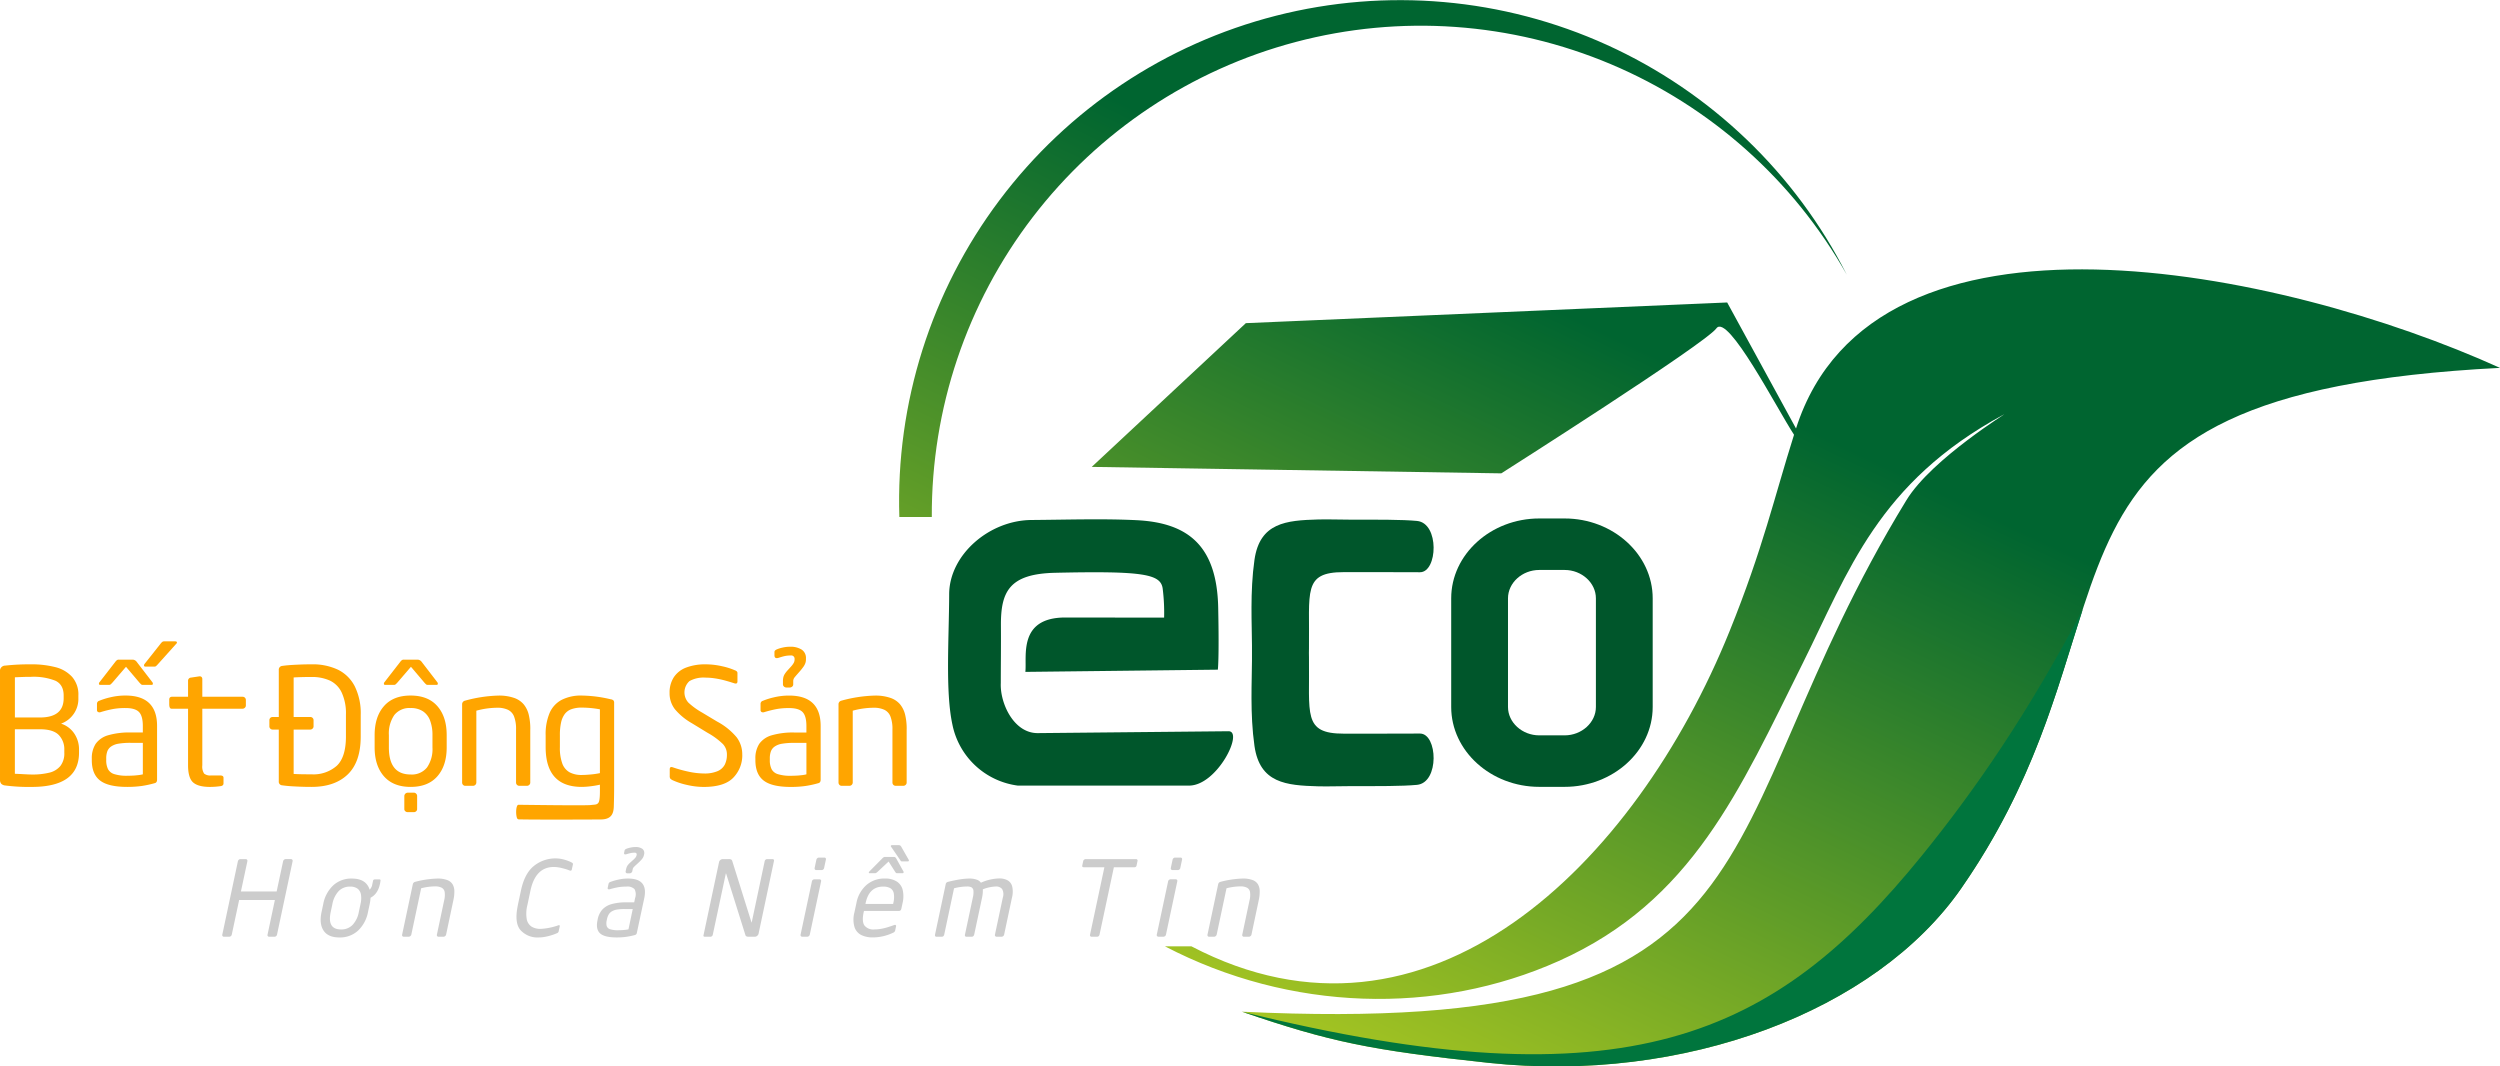
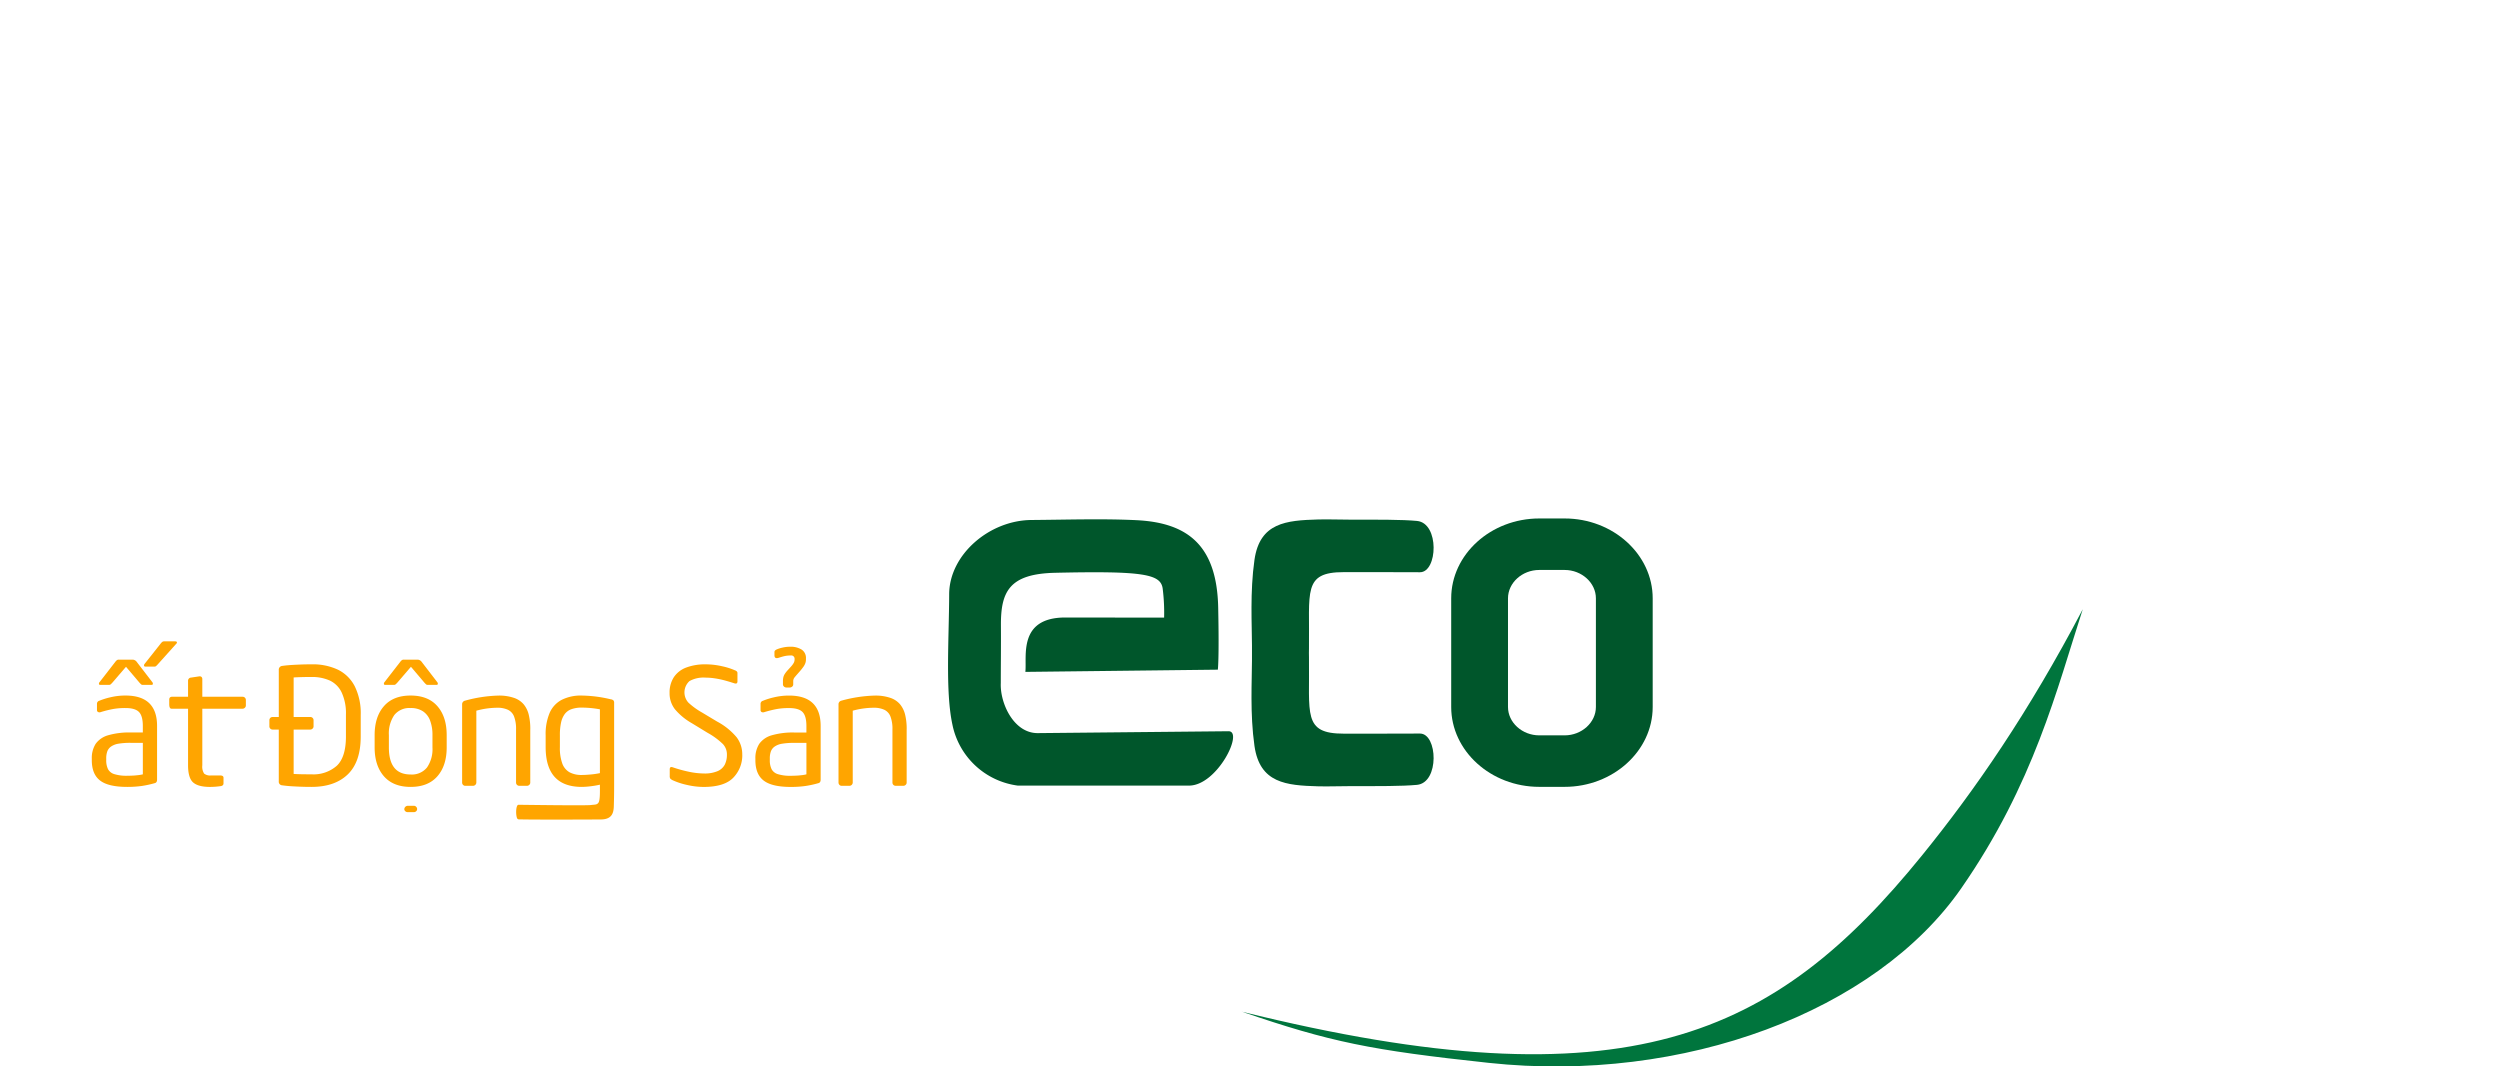
<svg xmlns="http://www.w3.org/2000/svg" width="741.561" height="316.335" viewBox="0 0 741.561 316.335">
  <defs>
    <clipPath id="clip-path">
      <path id="Path_3" data-name="Path 3" d="M519.748,438.471A145.039,145.039,0,0,1,791.162,366.62a148.57,148.57,0,0,0-281.041,71.851Zm465.165-44.226c-64.886-29.386-185.679-54.406-208.818,17.979l-20.42-37.378L612.9,380.979l-45.713,42.636,121.478,1.918s60.464-38.4,63.816-43.015,18.015,23.911,23.024,31.57c-5.828,18.417-9.2,33.741-19.139,58.313-27.961,69.126-89.59,130.043-159.617,93.426h-7.851c37.136,19.369,80.572,20.569,116.825,4.35,39.638-17.733,53.578-50.658,72.362-88.3,13.622-27.3,22.254-53.54,59.6-73.782,2.187-1.186-21.245,12.975-28.834,25.382C747.413,533.9,776.629,593.129,611.725,585.215c26.341,9.033,38.257,11.426,73.21,15.179,57.882,6.214,114.8-15.247,140.157-51.755C883.522,464.508,833.727,401.949,984.913,394.245Z" fill="none" clip-rule="evenodd" />
    </clipPath>
    <linearGradient id="linear-gradient" x1="0.553" y1="0.42" x2="0.214" y2="0.933" gradientUnits="objectBoundingBox">
      <stop offset="0" stop-color="#006530" />
      <stop offset="1" stop-color="#a4c422" />
    </linearGradient>
  </defs>
  <g id="Group_3" data-name="Group 3" transform="translate(-243.352 -285.124)">
    <path id="Path_1" data-name="Path 1" d="M545.3,518.153h50.738c8.385,0,16.341-16.172,11.708-16.127l-56.536.558c-7.185.07-11.263-8.928-11-14.846,0-5.173.081-10.843.038-17.01-.071-10.105,2.438-15.393,16.079-15.7,26.4-.6,31.325.418,31.907,4.7a57.37,57.37,0,0,1,.421,8.6l-29.258-.037c-14.188-.018-11.385,11.67-11.9,16.133l57.094-.658s.422-2.947.108-18.373c-.37-18.2-8.718-25.21-24.246-25.97-9.972-.489-20.311-.139-31.162-.055-12.555.1-24.358,10.347-24.393,22.02-.038,12.97-1.178,29.006.989,38.8a22.813,22.813,0,0,0,19.416,17.97" fill="#00562b" fill-rule="evenodd" />
    <path id="Path_2" data-name="Path 2" d="M614.718,478.789v-2.247c0-5.779-.621-15.886.741-25.366,1.58-11.006,9.369-11.7,18.9-11.965,3.117-.086,6.6.068,10.155.062,7.288-.012,14.76-.045,19.138.37,6.743.639,6.146,15.249.89,15.22-8.594-.047-17.041-.03-22.616-.03-12.226,0-10.054,5.764-10.3,22.655l-.019,1.3.019,1.3c.244,16.891-1.928,22.655,10.3,22.655,5.575,0,14.022.017,22.616-.03,5.256-.028,5.853,14.581-.89,15.22-4.378.415-11.85.382-19.138.37-3.557-.006-7.038.148-10.155.062-9.531-.262-17.32-.959-18.9-11.965-1.362-9.48-.741-19.587-.741-25.365Z" fill="#00562b" />
    <g id="Group_2" data-name="Group 2">
      <g id="Group_1" data-name="Group 1" clip-path="url(#clip-path)">
-         <rect id="Rectangle_1" data-name="Rectangle 1" width="476.603" height="341.645" transform="translate(508.31 264.963)" fill="url(#linear-gradient)" />
-       </g>
+         </g>
    </g>
    <path id="Path_4" data-name="Path 4" d="M611.725,585.215c26.341,9.033,38.257,11.426,73.21,15.179,57.882,6.214,114.8-15.247,140.157-51.755,21.61-31.115,28.417-59.274,36.062-82.8-16.067,30.562-31.782,53.42-47.687,73.029-43.725,53.909-87.617,74.564-201.742,46.351" fill="#00753d" fill-rule="evenodd" />
    <path id="Path_5" data-name="Path 5" d="M699.936,454.188c-5.069,0-9.277,3.816-9.277,8.412v32.236c0,4.6,4.208,8.412,9.277,8.412h7.523c5.069,0,9.276-3.816,9.276-8.412V462.6c0-4.6-4.207-8.412-9.276-8.412Zm0-15.274h7.523c14.367,0,26.122,10.659,26.122,23.686v32.236c0,13.028-11.755,23.686-26.122,23.686h-7.523c-14.367,0-26.122-10.658-26.122-23.686V462.6C673.814,449.573,685.569,438.914,699.936,438.914Z" fill="#00562b" fill-rule="evenodd" />
-     <path id="Path_6" data-name="Path 6" d="M262.427,508.365v-.825a6.031,6.031,0,0,0-1.657-4.412c-1.1-1.121-2.964-1.689-5.6-1.689h-7.407v13.212c.56.016,1.393.048,2.5.112s1.93.1,2.5.1a20.667,20.667,0,0,0,5.277-.561,6.03,6.03,0,0,0,3.235-1.986,6.1,6.1,0,0,0,1.153-3.948m-.192-16.144v-.776q0-3.207-2.411-4.389a17.563,17.563,0,0,0-7.3-1.169c-.728,0-1.209,0-1.425.008l-1.385.048c-.705.024-1.354.056-1.946.081v11.923h7.407Q262.236,497.947,262.235,492.221Zm4.557,16.144q0,10.175-14.03,10.178a54.769,54.769,0,0,1-7.816-.424,1.972,1.972,0,0,1-1.217-.505,1.786,1.786,0,0,1-.377-1.273v-32a1.564,1.564,0,0,1,1.546-1.786,66.178,66.178,0,0,1,7.623-.376,28.125,28.125,0,0,1,7.288.84,9.985,9.985,0,0,1,4.948,2.9,7.943,7.943,0,0,1,1.842,5.526v.776a7.8,7.8,0,0,1-5.133,7.552,7.468,7.468,0,0,1,3.892,2.9,8.386,8.386,0,0,1,1.434,4.868Z" fill="orange" />
    <path id="Path_7" data-name="Path 7" d="M288.7,487.953c0,.217-.144.329-.448.329H285.77a.894.894,0,0,1-.52-.129,7.227,7.227,0,0,1-.585-.6l-3.94-4.645-3.988,4.645a5.614,5.614,0,0,1-.584.585.838.838,0,0,1-.521.144h-2.506c-.28,0-.425-.112-.425-.329a.664.664,0,0,1,.193-.5l4.62-5.958a2.843,2.843,0,0,1,.561-.585,1.117,1.117,0,0,1,.584-.12h4.084a1.587,1.587,0,0,1,1.193.7l4.581,5.958a.69.69,0,0,1,.184.5m7.135-12.252a.524.524,0,0,1-.192.377l-5.437,6.054a7.039,7.039,0,0,1-.593.6.8.8,0,0,1-.512.128h-2.6c-.28,0-.424-.112-.424-.328a.707.707,0,0,1,.184-.5l4.716-5.957a3.009,3.009,0,0,1,.569-.585,1.1,1.1,0,0,1,.585-.12h3.163C295.652,475.373,295.836,475.485,295.836,475.7Zm-10.114,39.111v-9.337h-3.563a20.837,20.837,0,0,0-3.636.248,5.383,5.383,0,0,0-2.17.808,3.082,3.082,0,0,0-1.153,1.418,6.108,6.108,0,0,0-.336,2.194v.424a5.925,5.925,0,0,0,.528,2.707,3.134,3.134,0,0,0,1.9,1.489,12.212,12.212,0,0,0,3.812.473c.64,0,1.257-.024,1.85-.056s1.129-.1,1.609-.152A9.268,9.268,0,0,0,285.722,514.812Zm4.22,1.569q0,.9-.72,1.057a29.753,29.753,0,0,1-3.8.825,30.42,30.42,0,0,1-4.324.28q-5.61,0-8.056-1.89c-1.642-1.257-2.459-3.275-2.459-6.038v-.424a7.875,7.875,0,0,1,1.138-4.412,6.824,6.824,0,0,1,3.683-2.547,22.421,22.421,0,0,1,6.751-.832h3.563v-1.922q0-3-1.153-4.164t-3.988-1.162a20.074,20.074,0,0,0-3.739.3,34.563,34.563,0,0,0-3.6.9.991.991,0,0,1-.809-.025.641.641,0,0,1-.312-.592v-1.874a.916.916,0,0,1,.68-.865,20.37,20.37,0,0,1,3.268-1.025,19.069,19.069,0,0,1,4.516-.528q9.369,0,9.361,9.033Z" fill="orange" />
    <path id="Path_8" data-name="Path 8" d="M309.65,517.486c0,.473-.288.745-.865.825a22.1,22.1,0,0,1-3.123.232q-3.519,0-5.021-1.329t-1.506-5.1V495.344l-4.913,0c-.61,0-.668-.861-.668-1.389v-1.313c0-.569.3-.849.913-.849h4.668V487.08a.918.918,0,0,1,.849-.961l2.507-.376h.144a.7.7,0,0,1,.528.224.866.866,0,0,1,.2.577V491.8H315.32a.937.937,0,0,1,.681.28.92.92,0,0,1,.28.681v1.617a.882.882,0,0,1-.3.681.952.952,0,0,1-.657.288H303.363v16.769a3.8,3.8,0,0,0,.537,2.474,2.856,2.856,0,0,0,2.042.553h2.7c.672,0,1.009.224,1.009.68Z" fill="orange" />
    <path id="Path_9" data-name="Path 9" d="M345.965,503.6v-6.479a14.626,14.626,0,0,0-1.281-6.622,7.387,7.387,0,0,0-3.555-3.532,12.844,12.844,0,0,0-5.35-1.033q-2.931,0-5.325.136V497.8H335.4a.935.935,0,0,1,.68.28.917.917,0,0,1,.281.681v1.81a.884.884,0,0,1-.3.68.951.951,0,0,1-.657.281h-4.949v13.156q1.549.121,5.325.121a10.443,10.443,0,0,0,7.488-2.555q2.691-2.559,2.7-8.656m4.38,0q0,7.531-3.843,11.235t-10.723,3.707c-1.217,0-2.474-.024-3.763-.08s-2.274-.112-2.947-.168-1.345-.128-2.018-.224a1.064,1.064,0,0,1-1.009-1.194V501.535h-1.826a.937.937,0,0,1-.681-.281.918.918,0,0,1-.28-.68v-1.81a.971.971,0,0,1,.264-.681.949.949,0,0,1,.7-.28h1.826V483.869a1.111,1.111,0,0,1,1.009-1.217c.673-.1,1.345-.168,2.018-.224s1.657-.112,2.947-.168,2.546-.08,3.763-.08a17.533,17.533,0,0,1,7.816,1.593,11.14,11.14,0,0,1,5,4.965,18.008,18.008,0,0,1,1.753,8.384Z" fill="orange" />
-     <path id="Path_10" data-name="Path 10" d="M373.224,487.953c0,.217-.144.329-.448.329h-2.483a.894.894,0,0,1-.52-.129,7.4,7.4,0,0,1-.585-.6l-3.94-4.645-3.987,4.645a5.694,5.694,0,0,1-.585.585.838.838,0,0,1-.521.144h-2.506c-.28,0-.424-.112-.424-.329a.69.69,0,0,1,.184-.5l4.628-5.958a2.872,2.872,0,0,1,.561-.585,1.117,1.117,0,0,1,.584-.12h4.084a1.587,1.587,0,0,1,1.193.7l4.581,5.958a.69.69,0,0,1,.184.5m-6.142,37.157a.827.827,0,0,1-.288.656.946.946,0,0,1-.681.265H364.24a.984.984,0,0,1-.657-.265.816.816,0,0,1-.3-.656v-3.892a1.05,1.05,0,0,1,.961-.961h1.873a.891.891,0,0,1,.681.3.941.941,0,0,1,.288.657Zm4.549-18.274v-3.66a11.947,11.947,0,0,0-.7-4.308,5.623,5.623,0,0,0-2.13-2.755,6.456,6.456,0,0,0-3.652-.961,5.7,5.7,0,0,0-4.852,2.1,9.62,9.62,0,0,0-1.594,5.926v3.66q0,8.023,6.446,8.024a5.755,5.755,0,0,0,4.869-2.09A9.551,9.551,0,0,0,371.631,506.836Zm4.22,0q0,5.393-2.755,8.552t-7.944,3.155q-5.152,0-7.919-3.155-2.751-3.159-2.755-8.552v-3.66q0-5.416,2.755-8.576t7.919-3.155q5.19,0,7.944,3.155t2.755,8.576Z" fill="orange" />
+     <path id="Path_10" data-name="Path 10" d="M373.224,487.953c0,.217-.144.329-.448.329h-2.483a.894.894,0,0,1-.52-.129,7.4,7.4,0,0,1-.585-.6l-3.94-4.645-3.987,4.645a5.694,5.694,0,0,1-.585.585.838.838,0,0,1-.521.144h-2.506c-.28,0-.424-.112-.424-.329a.69.69,0,0,1,.184-.5l4.628-5.958a2.872,2.872,0,0,1,.561-.585,1.117,1.117,0,0,1,.584-.12h4.084a1.587,1.587,0,0,1,1.193.7l4.581,5.958a.69.69,0,0,1,.184.5m-6.142,37.157a.827.827,0,0,1-.288.656.946.946,0,0,1-.681.265H364.24a.984.984,0,0,1-.657-.265.816.816,0,0,1-.3-.656a1.05,1.05,0,0,1,.961-.961h1.873a.891.891,0,0,1,.681.3.941.941,0,0,1,.288.657Zm4.549-18.274v-3.66a11.947,11.947,0,0,0-.7-4.308,5.623,5.623,0,0,0-2.13-2.755,6.456,6.456,0,0,0-3.652-.961,5.7,5.7,0,0,0-4.852,2.1,9.62,9.62,0,0,0-1.594,5.926v3.66q0,8.023,6.446,8.024a5.755,5.755,0,0,0,4.869-2.09A9.551,9.551,0,0,0,371.631,506.836Zm4.22,0q0,5.393-2.755,8.552t-7.944,3.155q-5.152,0-7.919-3.155-2.751-3.159-2.755-8.552v-3.66q0-5.416,2.755-8.576t7.919-3.155q5.19,0,7.944,3.155t2.755,8.576Z" fill="orange" />
    <path id="Path_11" data-name="Path 11" d="M400.643,501.487v15.767a.888.888,0,0,1-.3.681.953.953,0,0,1-.657.28h-2.3a.956.956,0,0,1-.961-.961V501.487a10.282,10.282,0,0,0-.577-3.8,3.665,3.665,0,0,0-1.8-2.01,7.215,7.215,0,0,0-3.2-.617,23.721,23.721,0,0,0-6.2.873v21.325a1,1,0,0,1-.961.961h-2.346a.9.9,0,0,1-.633-.28.953.953,0,0,1-.28-.681V494.1a1.093,1.093,0,0,1,.873-1.145,40.985,40.985,0,0,1,9.922-1.505,13.6,13.6,0,0,1,4.564.672,6.506,6.506,0,0,1,2.907,1.93,7.735,7.735,0,0,1,1.5,3.091,17.988,17.988,0,0,1,.457,4.349" fill="orange" />
    <path id="Path_12" data-name="Path 12" d="M421.3,514.459V495.528a30.057,30.057,0,0,0-5.374-.512,8.915,8.915,0,0,0-3.035.456,4.327,4.327,0,0,0-2.01,1.442,6.525,6.525,0,0,0-1.1,2.53,17.011,17.011,0,0,0-.352,3.78v3.515a13.444,13.444,0,0,0,.713,4.861,4.925,4.925,0,0,0,2.146,2.6,7.454,7.454,0,0,0,3.635.8c.769,0,1.674-.057,2.723-.153a22.986,22.986,0,0,0,2.651-.392m0,3.427a25.272,25.272,0,0,1-2.6.449,23.714,23.714,0,0,1-2.771.208q-10.715,0-10.722-11.8v-3.515a16.132,16.132,0,0,1,1.176-6.615,7.93,7.93,0,0,1,3.564-3.883,12.529,12.529,0,0,1,5.982-1.282,38.734,38.734,0,0,1,8.585,1.106,1.5,1.5,0,0,1,.808.336,1.144,1.144,0,0,1,.2.769v24.56c0,1.854-.017,3.5-.094,6.063-.065,2.19-.7,3.9-3.866,3.918-5.971.038-20.038.081-24.387-.028a.637.637,0,0,1-.495-.48c-.41-1.327-.231-3.7.4-3.845.056-.013,19.878.286,21.54.073,1.209-.154,1.746-.033,2.227-.658C421.4,522.53,421.3,519.79,421.3,517.886Z" fill="orange" />
    <path id="Path_13" data-name="Path 13" d="M512.289,501.487v15.767a.885.885,0,0,1-.3.681.95.95,0,0,1-.656.28h-2.3a.956.956,0,0,1-.961-.961V501.487a10.3,10.3,0,0,0-.577-3.8,3.663,3.663,0,0,0-1.8-2.01,7.214,7.214,0,0,0-3.2-.617,23.715,23.715,0,0,0-6.2.873v21.325a1,1,0,0,1-.961.961h-2.346a.9.9,0,0,1-.633-.28.953.953,0,0,1-.28-.681V494.1a1.092,1.092,0,0,1,.873-1.145,40.978,40.978,0,0,1,9.921-1.505,13.6,13.6,0,0,1,4.565.672,6.512,6.512,0,0,1,2.907,1.93,7.748,7.748,0,0,1,1.5,3.091,17.987,17.987,0,0,1,.457,4.349m-34.362-21.934a8.318,8.318,0,0,0-1.714.152c-.488.1-1.089.272-1.809.505-.889.3-1.338.064-1.338-.7v-.961a.668.668,0,0,1,.225-.52,1.977,1.977,0,0,1,.456-.281,9.336,9.336,0,0,1,1.714-.536,9.678,9.678,0,0,1,2.258-.256,6.132,6.132,0,0,1,3.4.84,2.955,2.955,0,0,1,1.289,2.675v.232a3.384,3.384,0,0,1-.16,1.057,4.473,4.473,0,0,1-.584,1.129,16.859,16.859,0,0,1-1.2,1.5l-.888,1.009c-.361.424-.577.688-.649.784a2.119,2.119,0,0,0-.192.4,1.688,1.688,0,0,0-.1.6v.984a.83.83,0,0,1-.3.609,1.128,1.128,0,0,1-.8.28h-.865a1.066,1.066,0,0,1-.785-.288.858.858,0,0,1-.3-.6v-.984a4.836,4.836,0,0,1,.128-1.21,3.328,3.328,0,0,1,.448-.993,8.1,8.1,0,0,1,.857-1.081l.913-1.009a6,6,0,0,0,.889-1.209,2.162,2.162,0,0,0,.216-.977v-.232A.975.975,0,0,0,477.927,479.553Zm4.621,35.259v-9.337h-3.564a20.825,20.825,0,0,0-3.635.248,5.382,5.382,0,0,0-2.171.808,3.082,3.082,0,0,0-1.153,1.418,6.108,6.108,0,0,0-.336,2.194v.424a5.924,5.924,0,0,0,.528,2.707,3.133,3.133,0,0,0,1.9,1.489,12.2,12.2,0,0,0,3.811.473c.641,0,1.257-.024,1.85-.056s1.129-.1,1.609-.152A9.324,9.324,0,0,0,482.548,514.812Zm4.22,1.569q0,.9-.721,1.057a29.753,29.753,0,0,1-3.8.825,30.41,30.41,0,0,1-4.324.28q-5.61,0-8.056-1.89c-1.641-1.257-2.458-3.275-2.458-6.038v-.424a7.875,7.875,0,0,1,1.137-4.412,6.828,6.828,0,0,1,3.683-2.547,22.421,22.421,0,0,1,6.751-.832h3.564v-1.922q0-3-1.153-4.164t-3.989-1.162a20.074,20.074,0,0,0-3.739.3,34.628,34.628,0,0,0-3.6.9.988.988,0,0,1-.808-.025.64.64,0,0,1-.313-.592v-1.874a.917.917,0,0,1,.681-.865,20.386,20.386,0,0,1,3.267-1.025,19.075,19.075,0,0,1,4.516-.528q9.371,0,9.362,9.033Zm-23.247-7.431a9.492,9.492,0,0,1-2.643,6.823q-2.643,2.773-8.832,2.77a21.988,21.988,0,0,1-4.877-.584,20.854,20.854,0,0,1-4.252-1.386,2.362,2.362,0,0,1-.761-.52,1.35,1.35,0,0,1-.152-.769v-1.97c0-.624.32-.817.961-.569a39.528,39.528,0,0,0,4.62,1.274,22.59,22.59,0,0,0,4.605.536,9.777,9.777,0,0,0,3.964-.68,4.3,4.3,0,0,0,2.17-1.938,6.53,6.53,0,0,0,.641-2.987,4.489,4.489,0,0,0-1.17-3.107,21.467,21.467,0,0,0-4.556-3.347l-4.645-2.835a18.519,18.519,0,0,1-5.053-4.164,7.676,7.676,0,0,1-1.585-4.829,8.282,8.282,0,0,1,1.289-4.709,7.622,7.622,0,0,1,3.7-2.85,15.649,15.649,0,0,1,5.637-.929,21.657,21.657,0,0,1,5,.576,19.509,19.509,0,0,1,3.684,1.161,1.759,1.759,0,0,1,.6.329.643.643,0,0,1,.224.536v2.443c0,.576-.3.776-.912.584-1.113-.36-2.106-.656-2.971-.889a26.405,26.405,0,0,0-2.771-.576,18.471,18.471,0,0,0-2.851-.224,8.521,8.521,0,0,0-4.724,1.025,4.517,4.517,0,0,0-.329,6.382,21.148,21.148,0,0,0,4.092,2.963l4.413,2.65a19.471,19.471,0,0,1,5.8,4.661A8.342,8.342,0,0,1,463.521,508.95Z" fill="orange" />
-     <path id="Path_14" data-name="Path 14" d="M616.714,552.2l-2.148,10.165a.8.8,0,0,1-.294.439.782.782,0,0,1-.465.18h-1.482a.48.48,0,0,1-.4-.18.5.5,0,0,1-.088-.439l2.153-10.165a6.455,6.455,0,0,0,.155-2.452,1.751,1.751,0,0,0-.883-1.3,4.114,4.114,0,0,0-1.982-.4,16.638,16.638,0,0,0-4.115.563l-2.917,13.748a.82.82,0,0,1-.289.428.707.707,0,0,1-.47.191h-1.513a.449.449,0,0,1-.366-.18.5.5,0,0,1-.088-.439l3.165-14.931a.92.92,0,0,1,.723-.738,28.868,28.868,0,0,1,6.6-.97,7.956,7.956,0,0,1,2.85.433,3.141,3.141,0,0,1,1.611,1.245,4.05,4.05,0,0,1,.542,1.992,11.543,11.543,0,0,1-.3,2.8m-27.506,10.165a.751.751,0,0,1-.283.444.732.732,0,0,1-.475.175h-1.482a.51.51,0,0,1-.387-.18.473.473,0,0,1-.1-.439l3.362-15.793a.686.686,0,0,1,.263-.438.735.735,0,0,1,.475-.181h1.481a.522.522,0,0,1,.424.165.511.511,0,0,1,.077.454Zm4.249-19.768a.68.68,0,0,1-.268.444.733.733,0,0,1-.475.176h-1.57a.482.482,0,0,1-.4-.181.521.521,0,0,1-.1-.439l.526-2.467a.86.86,0,0,1,.274-.44.736.736,0,0,1,.485-.18H593.5a.492.492,0,0,1,.413.165.53.53,0,0,1,.067.455Zm-12.972-.712a.617.617,0,0,1-.7.5h-6.03l-4.254,19.98a.845.845,0,0,1-.247.444.62.62,0,0,1-.445.175h-1.7a.406.406,0,0,1-.361-.175.544.544,0,0,1-.062-.444l4.254-19.98h-6.051c-.413,0-.588-.17-.516-.5l.289-1.363a.651.651,0,0,1,.274-.382.733.733,0,0,1,.464-.176h14.9a.5.5,0,0,1,.387.16.41.41,0,0,1,.082.4ZM520.7,562.361l3.165-14.931a.872.872,0,0,1,.723-.738q2.121-.519,3.64-.743a19.061,19.061,0,0,1,2.777-.227,6.16,6.16,0,0,1,1.988.31,2.454,2.454,0,0,1,1.321.929,13.909,13.909,0,0,1,5.416-1.27,5.067,5.067,0,0,1,2.478.547,2.885,2.885,0,0,1,1.378,1.812,6.939,6.939,0,0,1-.062,3.346L541.2,562.361a.764.764,0,0,1-.279.444.728.728,0,0,1-.475.175h-1.481a.5.5,0,0,1-.388-.18.463.463,0,0,1-.1-.439l2.329-10.965a3.174,3.174,0,0,0-.207-2.571,2.274,2.274,0,0,0-1.91-.744,11.865,11.865,0,0,0-3.8.831,10.12,10.12,0,0,1-.222,2.421l-2.349,11.028a.851.851,0,0,1-.253.428.614.614,0,0,1-.438.191h-1.652a.384.384,0,0,1-.341-.18.574.574,0,0,1-.052-.439l2.344-11.028a6.267,6.267,0,0,0,.17-2.018,1.246,1.246,0,0,0-.562-.976,2.69,2.69,0,0,0-1.3-.258,15.719,15.719,0,0,0-3.888.532l-2.917,13.748a.815.815,0,0,1-.253.444.617.617,0,0,1-.444.175h-1.646a.359.359,0,0,1-.326-.18A.574.574,0,0,1,520.7,562.361Zm-9.327-18.436c-.026.14-.139.212-.33.212H509.44a.458.458,0,0,1-.315-.088,2.21,2.21,0,0,1-.289-.382l-1.9-2.994-3.206,2.994a5.785,5.785,0,0,1-.47.377.594.594,0,0,1-.346.093h-1.621c-.18,0-.258-.072-.227-.212a.616.616,0,0,1,.181-.32l3.8-3.841a2.579,2.579,0,0,1,.455-.377.8.8,0,0,1,.392-.077h2.633a.788.788,0,0,1,.666.454l2.132,3.841A.352.352,0,0,1,511.376,543.925Zm1.559-3.495c-.031.139-.134.212-.315.212h-1.683a.59.59,0,0,1-.248-.047.456.456,0,0,1-.165-.134c-.046-.062-.108-.16-.191-.289l-2.674-3.9a.275.275,0,0,1-.062-.243c.031-.139.155-.211.377-.211h2.044a.8.8,0,0,1,.666.454l2.189,3.841A.338.338,0,0,1,512.935,540.43Zm-4.657,12.824.062-.289a7.1,7.1,0,0,0,.14-2.793,2.25,2.25,0,0,0-1.007-1.575,4.078,4.078,0,0,0-2.158-.485c-2.778,0-4.5,1.621-5.189,4.853l-.061.289Zm-5.524,7.563a11.181,11.181,0,0,0,2.065-.2,16.907,16.907,0,0,0,2.05-.521c.676-.217,1.223-.4,1.636-.553.243-.1.419-.108.527-.02a.37.37,0,0,1,.108.413l-.273,1.27a.958.958,0,0,1-.542.562,14.071,14.071,0,0,1-6.066,1.42,7.738,7.738,0,0,1-3.377-.687,4.046,4.046,0,0,1-2.049-2.343,8.111,8.111,0,0,1-.036-4.394l.6-2.8a9.385,9.385,0,0,1,2.937-5.3,8.037,8.037,0,0,1,5.488-1.946,6.329,6.329,0,0,1,3.542.888,4.1,4.1,0,0,1,1.76,2.529,8.559,8.559,0,0,1-.036,3.826l-.367,1.683c-.087.454-.33.681-.722.681H499.626l-.1.439q-.564,2.688.233,3.872A3.363,3.363,0,0,0,502.754,560.817Zm-19.2,1.544a.748.748,0,0,1-.284.444.732.732,0,0,1-.475.175h-1.482a.51.51,0,0,1-.387-.18.476.476,0,0,1-.1-.439l3.361-15.793a.69.69,0,0,1,.263-.438.739.739,0,0,1,.475-.181h1.482a.52.52,0,0,1,.423.165.511.511,0,0,1,.078.454Zm4.249-19.768a.681.681,0,0,1-.269.444.729.729,0,0,1-.475.176h-1.569a.482.482,0,0,1-.4-.181.521.521,0,0,1-.1-.439l.526-2.467a.86.86,0,0,1,.274-.44.74.74,0,0,1,.486-.18h1.574a.492.492,0,0,1,.413.165.526.526,0,0,1,.067.455Zm-19.441,19.494a1.138,1.138,0,0,1-.418.635,1.073,1.073,0,0,1-.672.258h-1.92c-.5,0-.8-.165-.893-.5l-5.7-18.178c-.021-.062-.047-.093-.072-.093s-.036.031-.047.093l-3.856,18.09a.73.73,0,0,1-.243.413.641.641,0,0,1-.439.175h-1.605c-.372,0-.532-.123-.48-.377l4.625-21.765a1.066,1.066,0,0,1,.393-.62,1.09,1.09,0,0,1,.7-.258h1.708a1.659,1.659,0,0,1,.816.129.9.9,0,0,1,.32.491l5.669,18.09.031.093c.02,0,.041-.031.062-.093l3.841-18.121a.813.813,0,0,1,.258-.413.634.634,0,0,1,.439-.176H472.5a.42.42,0,0,1,.372.166.5.5,0,0,1,.051.423Zm-36.746-24.032a5.644,5.644,0,0,0-1.126.1c-.325.067-.738.176-1.234.326-.614.191-.872.041-.769-.455l.134-.619a.539.539,0,0,1,.222-.336,1.8,1.8,0,0,1,.326-.181,7.309,7.309,0,0,1,1.187-.345,6.639,6.639,0,0,1,1.487-.166,3.387,3.387,0,0,1,2.075.542,1.594,1.594,0,0,1,.465,1.725l-.026.15a2.682,2.682,0,0,1-.258.681,4.08,4.08,0,0,1-.537.728c-.238.263-.563.583-.976.965l-.712.651c-.3.274-.465.444-.522.506a2.827,2.827,0,0,0-.18.258,1.181,1.181,0,0,0-.145.387l-.134.635a.682.682,0,0,1-.284.392.843.843,0,0,1-.547.181H429.5a.574.574,0,0,1-.47-.186.451.451,0,0,1-.1-.387l.134-.635a3.641,3.641,0,0,1,.243-.779,2.907,2.907,0,0,1,.423-.641,6.71,6.71,0,0,1,.712-.7l.723-.65a5.447,5.447,0,0,0,.744-.78,1.76,1.76,0,0,0,.273-.629l.031-.15C432.237,538.251,432.041,538.055,431.618,538.055Zm-1.843,22.731,1.269-6.019h-2.3a13.92,13.92,0,0,0-2.375.16,4.276,4.276,0,0,0-1.507.521,2.73,2.73,0,0,0-.935.914,4.557,4.557,0,0,0-.526,1.415l-.057.273a3.576,3.576,0,0,0-.031,1.745,1.494,1.494,0,0,0,1.022.96,7.274,7.274,0,0,0,2.4.3c.413,0,.815-.016,1.2-.036s.739-.062,1.059-.1A6.734,6.734,0,0,0,429.775,560.786Zm2.493,1.012a.768.768,0,0,1-.6.682,21.943,21.943,0,0,1-2.555.531,20.444,20.444,0,0,1-2.83.181q-3.616,0-4.935-1.218c-.883-.811-1.136-2.112-.749-3.893l.042-.273a6.25,6.25,0,0,1,1.347-2.845,5.822,5.822,0,0,1,2.721-1.642,15.645,15.645,0,0,1,4.466-.537h2.3l.258-1.239a3.383,3.383,0,0,0-.16-2.684,2.967,2.967,0,0,0-2.411-.749,13.7,13.7,0,0,0-2.457.191,24.933,24.933,0,0,0-2.442.583.643.643,0,0,1-.527-.015.353.353,0,0,1-.124-.382l.253-1.208a.813.813,0,0,1,.563-.558,15.956,15.956,0,0,1,2.251-.661,13.159,13.159,0,0,1,2.979-.34q6.039,0,4.8,5.823Zm-35.306-8.167v-.041l.909-4.27q1.1-5.181,3.908-7.377a10.126,10.126,0,0,1,6.407-2.194,8.967,8.967,0,0,1,1.91.211,12.1,12.1,0,0,1,1.75.516,8.567,8.567,0,0,1,1.239.574.454.454,0,0,1,.212.5l-.336,1.513a.345.345,0,0,1-.2.279.484.484,0,0,1-.387.005,16.077,16.077,0,0,0-2.194-.687,10.442,10.442,0,0,0-2.541-.371q-5.443,0-6.943,7.031l-.9,4.27a10.048,10.048,0,0,0-.2,4.135,3.382,3.382,0,0,0,1.415,2.246,4.977,4.977,0,0,0,2.726.681,18.565,18.565,0,0,0,5.188-1.043.469.469,0,0,1,.392-.015c.083.046.109.144.078.284l-.33,1.528a.723.723,0,0,1-.408.485,12.243,12.243,0,0,1-1.487.573,16.69,16.69,0,0,1-1.972.516,10.254,10.254,0,0,1-2,.212A6.784,6.784,0,0,1,397.726,561Q395.86,558.806,396.962,553.631ZM377.821,552.2l-2.148,10.165a.8.8,0,0,1-.294.439.782.782,0,0,1-.465.18h-1.482a.48.48,0,0,1-.4-.18.5.5,0,0,1-.088-.439L375.1,552.2a6.457,6.457,0,0,0,.155-2.452,1.751,1.751,0,0,0-.883-1.3,4.114,4.114,0,0,0-1.982-.4,16.639,16.639,0,0,0-4.115.563l-2.917,13.748a.82.82,0,0,1-.289.428.707.707,0,0,1-.47.191h-1.512a.449.449,0,0,1-.367-.18.5.5,0,0,1-.088-.439L365.8,547.43a.92.92,0,0,1,.723-.738,28.868,28.868,0,0,1,6.6-.97,7.954,7.954,0,0,1,2.849.433,3.137,3.137,0,0,1,1.611,1.245,4.051,4.051,0,0,1,.542,1.992A11.543,11.543,0,0,1,377.821,552.2Zm-21.589-5.927q-.619,5.2-4.992,5.746l.273-2.117a3.129,3.129,0,0,0,2.164-1.967l.345-1.605c.031-.222.228-.341.589-.362h1.254C356.1,545.964,356.222,546.068,356.232,546.269Zm-6.443,9.375.495-2.359a7.346,7.346,0,0,0,.145-2.778,2.768,2.768,0,0,0-1-1.775,3.531,3.531,0,0,0-2.215-.62,4.557,4.557,0,0,0-3.423,1.353,7.691,7.691,0,0,0-1.843,3.82l-.5,2.359q-1.1,5.174,3.057,5.173a4.59,4.59,0,0,0,3.427-1.347A7.6,7.6,0,0,0,349.789,555.644Zm2.721,0a10.155,10.155,0,0,1-2.948,5.514,7.871,7.871,0,0,1-5.55,2.034q-3.33,0-4.677-2.034t-.6-5.514l.5-2.359a10.133,10.133,0,0,1,2.948-5.529,7.875,7.875,0,0,1,5.535-2.034q3.345,0,4.687,2.034t.61,5.529Zm-26.989,6.717a.764.764,0,0,1-.279.444.743.743,0,0,1-.48.175h-1.569a.491.491,0,0,1-.4-.18.485.485,0,0,1-.083-.439l2.179-10.284h-10.6L312.1,562.361a.764.764,0,0,1-.279.444.728.728,0,0,1-.475.175h-1.574a.5.5,0,0,1-.4-.18.513.513,0,0,1-.082-.439l4.631-21.781a.786.786,0,0,1,.263-.424.7.7,0,0,1,.475-.2h1.574a.5.5,0,0,1,.4.181.538.538,0,0,1,.1.439l-1.92,8.983h10.6l1.92-8.983a.773.773,0,0,1,.268-.424.707.707,0,0,1,.476-.2h1.574a.479.479,0,0,1,.4.181.524.524,0,0,1,.1.439Z" fill="#ccc" />
  </g>
</svg>